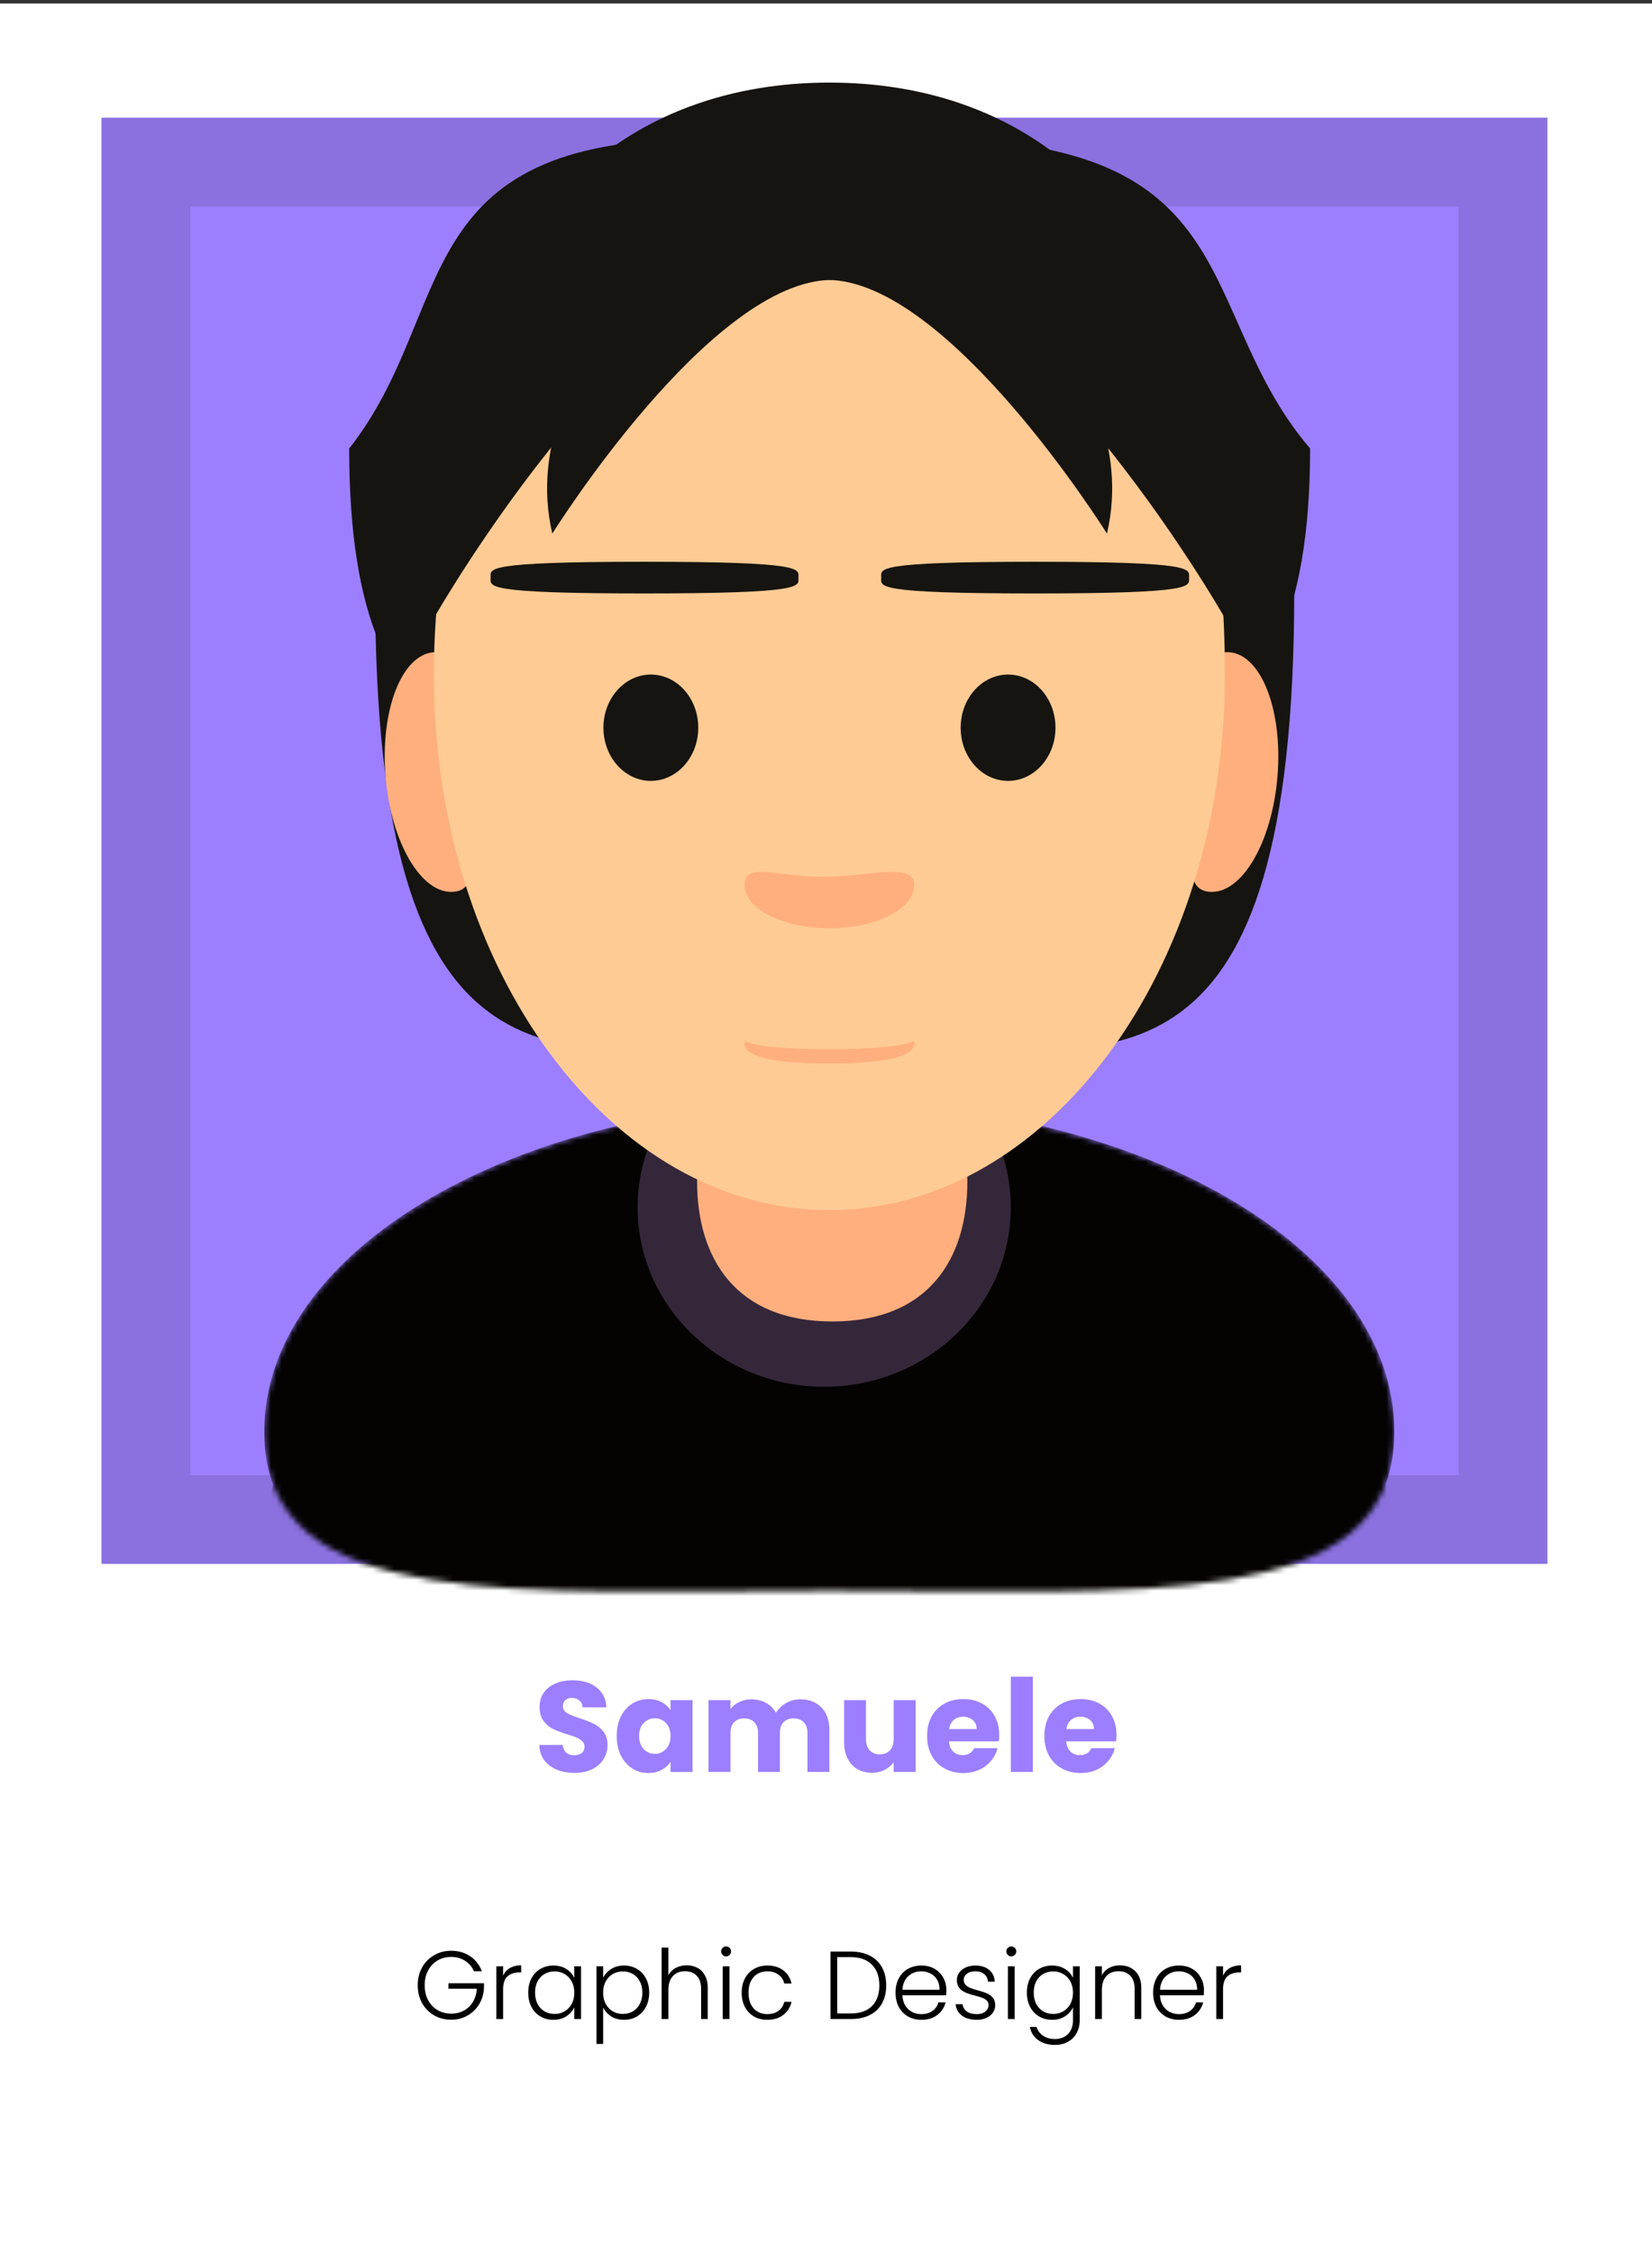
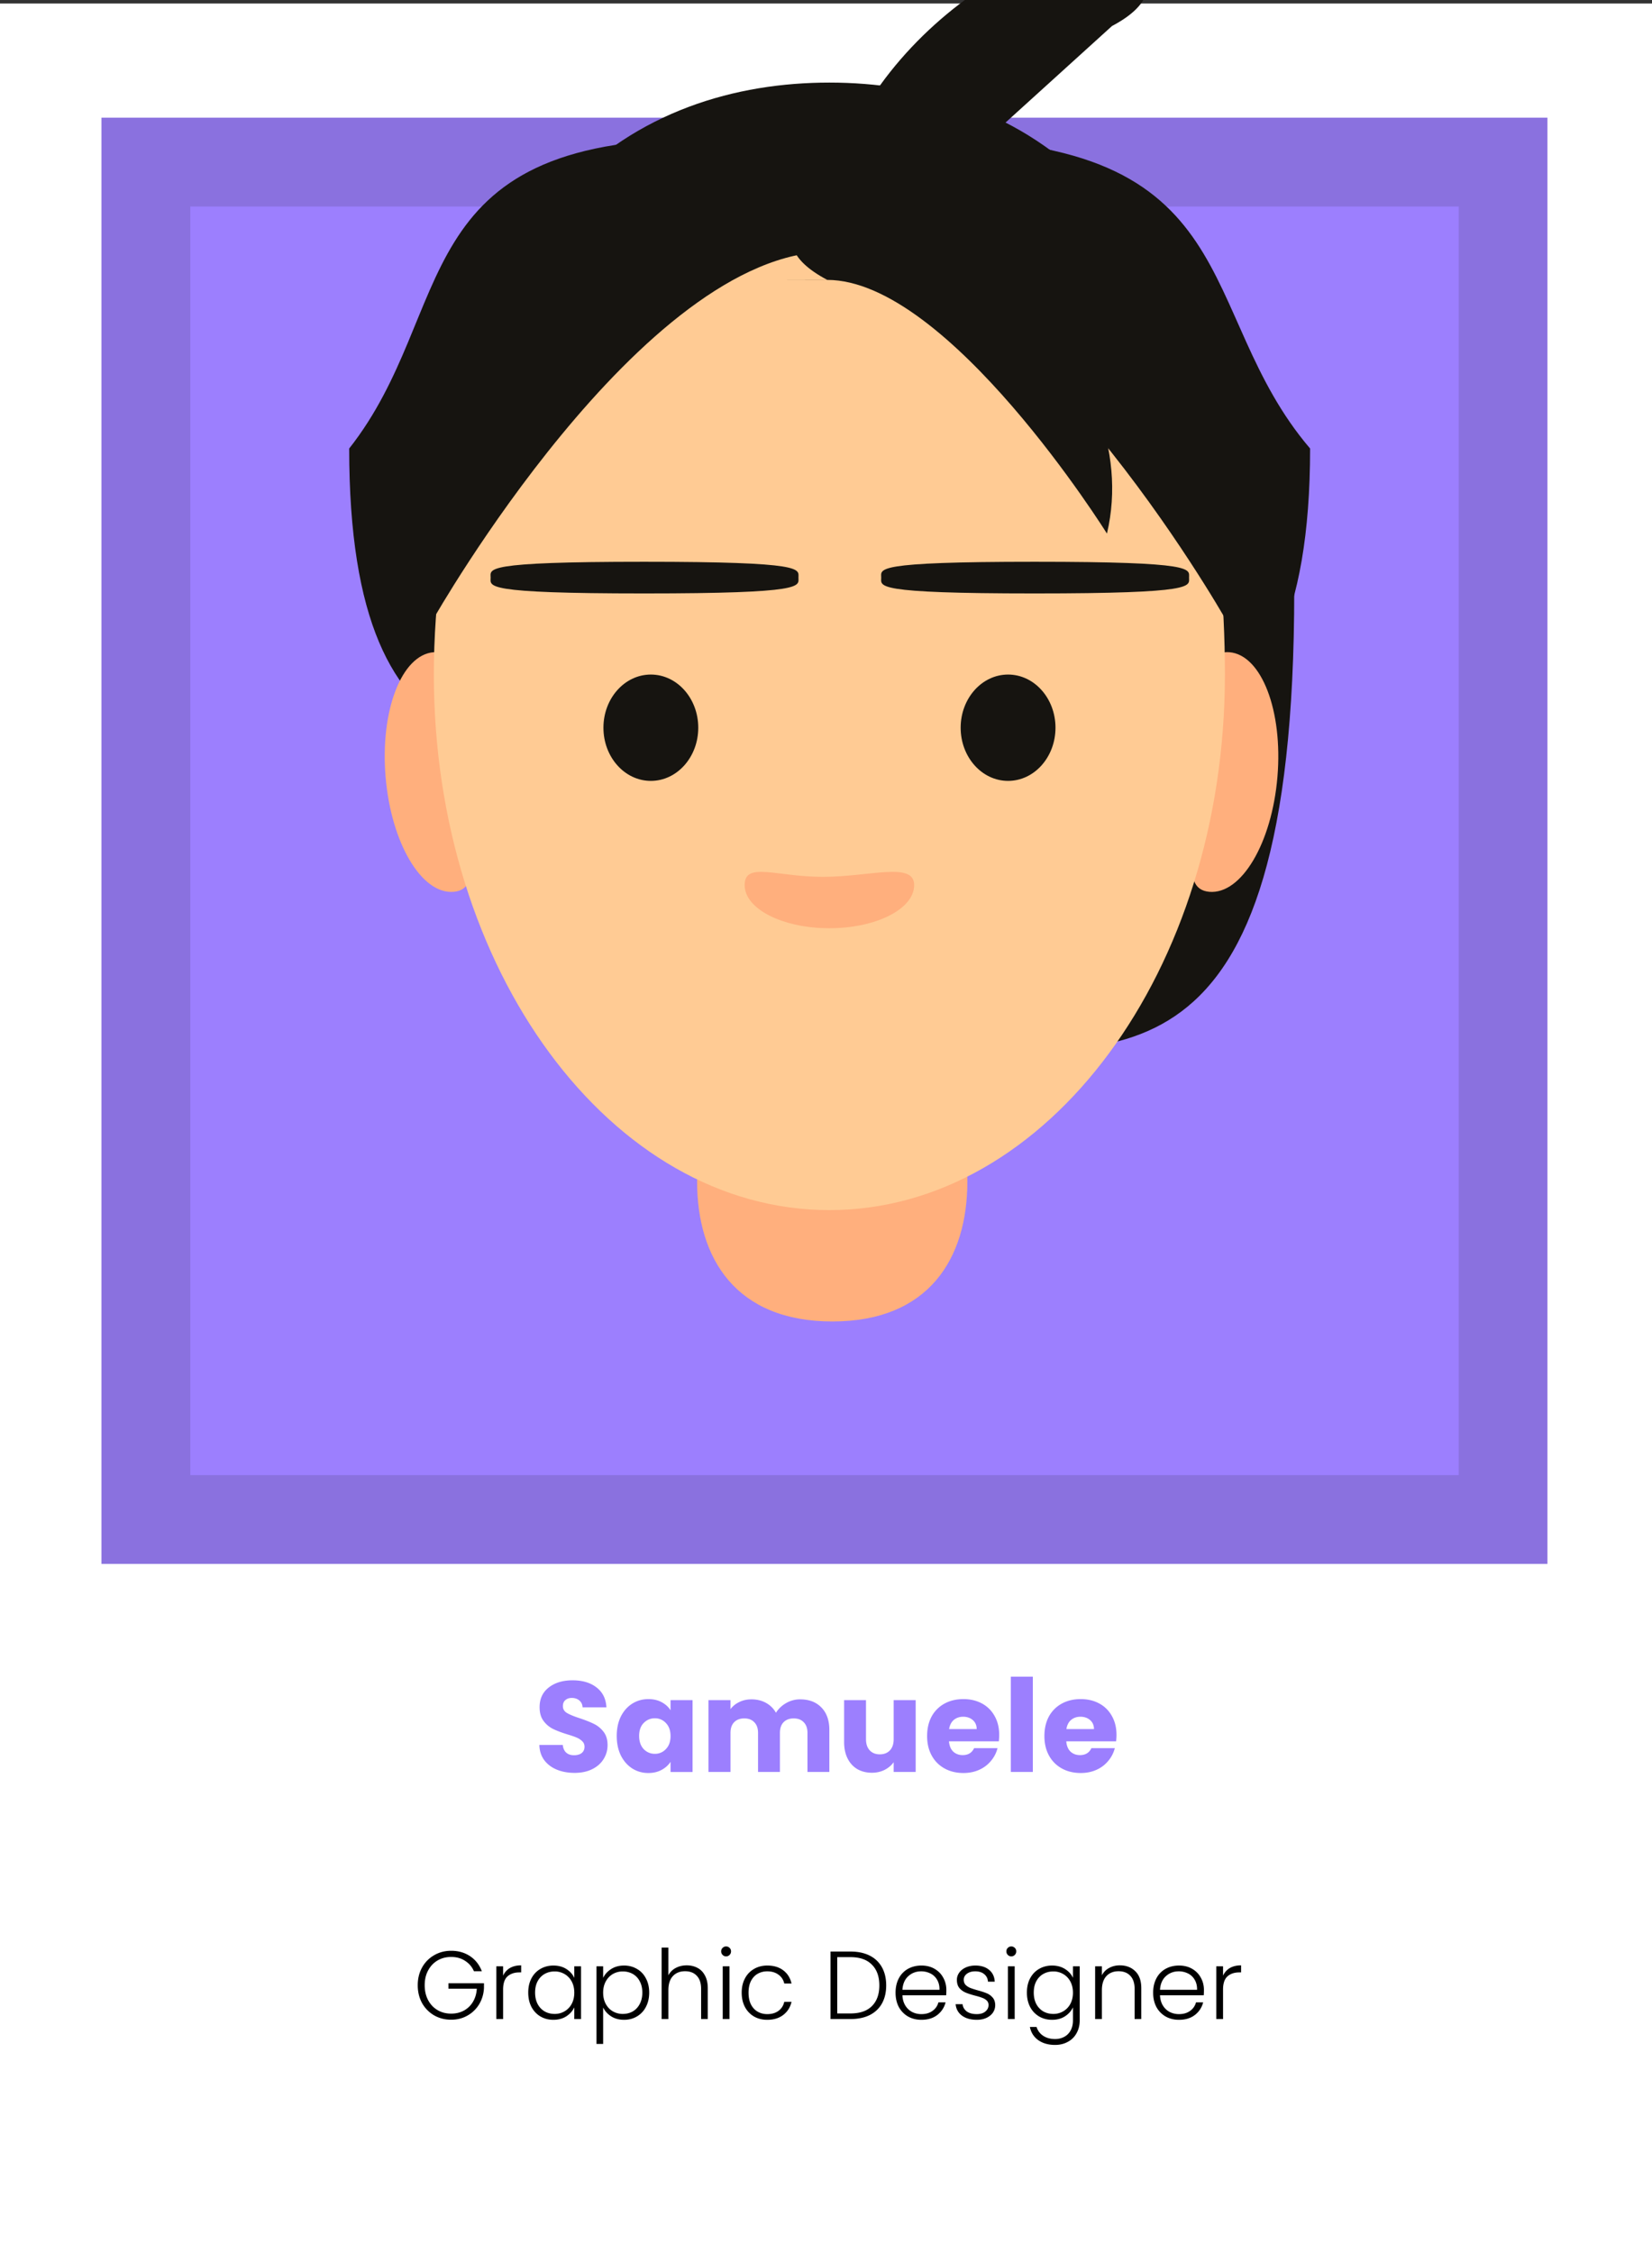
<svg xmlns="http://www.w3.org/2000/svg" width="308" height="420" fill="none">
  <rect width="100%" height="100%" fill="#333333" stroke="none" />
  <path fill="#fff" d="M0 .657h308V420H0z" />
  <path fill="#8A71DF" d="M18.914 21.94h269.592v269.592H18.914z" />
  <path fill="#9C7FFE" d="M35.48 38.495h236.484v236.484H35.48z" />
  <path fill="#161410" d="M65.102 83.61c0 64.123 32.224 57.711 65.737 57.711s60.681-25.838 60.681-57.711-27.168-57.712-60.681-57.712c-55.623 0-45.51 32.062-65.737 57.712" />
  <path fill="#161410" d="M244.257 83.61c0 64.123-34.91 57.711-71.215 57.711s-65.737-25.838-65.737-57.711 29.431-57.712 65.737-57.712c60.259 0 49.302 32.062 71.215 57.712" />
-   <path fill="#161410" d="M69.943 110.149c0 95.04 33.398 85.536 68.131 85.536 34.734 0 62.891-38.296 62.891-85.536s-28.157-85.537-62.891-85.537c-57.65 0-47.168 47.52-68.131 85.537" />
  <path fill="#161410" d="M241.299 110.149c0 95.04-33.397 85.536-68.131 85.536s-62.891-38.296-62.891-85.536 28.157-85.537 62.891-85.537c57.65 0 47.168 47.52 68.131 85.537" />
  <mask id="a" width="211" height="92" x="49" y="205" maskUnits="userSpaceOnUse" style="mask-type:alpha">
-     <path fill="#D9D9D9" d="M259.961 266.894c0 33.956-47.166 29.656-105.348 29.656s-105.347 4.3-105.347-29.656 47.165-61.482 105.347-61.482 105.348 27.527 105.348 61.482" />
-   </mask>
+     </mask>
  <g mask="url(#a)">
    <path fill="#040302" d="M259.961 266.894c0 33.956-47.166 29.656-105.348 29.656s-105.347 4.3-105.347-29.656 47.165-61.482 105.347-61.482 105.348 27.527 105.348 61.482" />
    <path fill="#040302" d="M259.961 287.663c0 33.955-47.166 29.656-105.348 29.656s-105.347 4.299-105.347-29.656c0-33.956 47.165-61.482 105.347-61.482s105.348 27.526 105.348 61.482" />
    <ellipse cx="153.665" cy="225.072" fill="#35273A" rx="34.786" ry="33.438" />
  </g>
  <path fill="#FFAF7D" d="M85.755 143.662c1.033 12.334 4.793 22.089-1.18 22.586-5.974.498-11.653-9.097-12.686-21.431s2.973-22.736 8.946-23.234c5.974-.497 3.888 9.745 4.92 22.079m138.544 0c-1.032 12.334-4.792 22.089 1.181 22.586 5.974.498 11.653-9.097 12.686-21.431s-2.973-22.736-8.947-23.234c-5.973-.497-3.887 9.745-4.92 22.079m-43.941 76.553c0 14.428-7.215 26.125-25.169 26.125-17.953 0-25.224-11.697-25.224-26.125s7.271-14.189 25.224-14.189c17.954 0 25.169-.239 25.169 14.189" />
  <path fill="#FFCB94" d="M228.374 125.742c0 55.138-33.016 99.837-73.744 99.837-40.727 0-73.743-44.699-73.743-99.837s31.604-115.6 73.743-99.837c52.674-10.512 73.744 44.699 73.744 99.837" />
  <path fill="#161410" d="M228.374 115.231s-38.835-68.309-73.744-68.309-73.743 68.309-73.743 68.309c0-78.663 38.834-99.836 73.743-99.836s73.744 21.173 73.744 99.836" />
-   <path fill="#FFAF7D" d="M170.43 194.222c0-.744.814 1.345-15.847 1.345s-15.742-2.089-15.742-1.345c0 .743-.919 4.037 15.742 4.037s15.847-3.294 15.847-4.037" />
  <path fill="#161410" d="M148.866 107.675c0 1.63 1.479 2.952-28.792 2.952-30.27 0-28.6-1.322-28.6-2.952 0-1.631-1.67-2.953 28.6-2.953s28.792 1.322 28.792 2.953m72.821 0c0 1.63 1.478 2.952-28.793 2.952s-28.6-1.322-28.6-2.952c0-1.631-1.671-2.953 28.6-2.953s28.793 1.322 28.793 2.953" />
  <path fill="#FFAF7D" d="M170.436 164.996c0 4.44-7.075 8.04-15.802 8.04s-15.802-3.6-15.802-8.04 5.878-1.539 14.605-1.539 16.999-2.901 16.999 1.539" />
  <ellipse cx="121.344" cy="135.657" fill="#161410" rx="8.84" ry="9.911" />
  <ellipse cx="187.946" cy="135.657" fill="#161410" rx="8.84" ry="9.911" />
-   <path fill="#161410" d="M155.147 52.16s22.639.017 0 .017-52.172 47.291-52.172 47.291c-7.453-31.528 29.533-63.055 52.172-63.055 0 0 14.906 7.867 0 15.747" />
+   <path fill="#161410" d="M155.147 52.16c-7.453-31.528 29.533-63.055 52.172-63.055 0 0 14.906 7.867 0 15.747" />
  <path fill="#161410" d="M154.209 52.16s-22.639.017 0 .017 52.171 47.291 52.171 47.291c7.453-31.528-29.532-63.055-52.171-63.055 0 0-14.906 7.867 0 15.747" />
  <path fill="#9C7FFE" d="M107.131 330.487q-1.848 0-3.312-.6t-2.352-1.776q-.864-1.176-.912-2.832h4.368q.096.936.648 1.44.552.48 1.44.48.912 0 1.44-.408.528-.432.528-1.176 0-.624-.432-1.032a3.2 3.2 0 0 0-1.032-.672q-.6-.264-1.728-.6-1.632-.504-2.664-1.008a4.9 4.9 0 0 1-1.776-1.488q-.744-.984-.744-2.568 0-2.352 1.704-3.672 1.704-1.344 4.44-1.344 2.784 0 4.488 1.344 1.704 1.32 1.824 3.696h-4.44q-.048-.816-.6-1.272-.552-.48-1.416-.48-.744 0-1.2.408-.456.384-.456 1.128 0 .816.768 1.272t2.4.984q1.632.552 2.64 1.056 1.032.504 1.776 1.464t.744 2.472q0 1.44-.744 2.616-.72 1.176-2.112 1.872t-3.288.696m7.854-6.888q0-2.064.768-3.624.792-1.56 2.136-2.4t3-.84q1.416 0 2.472.576 1.08.576 1.656 1.512v-1.896h4.104v13.392h-4.104v-1.896q-.6.936-1.68 1.512-1.056.576-2.472.576-1.632 0-2.976-.84-1.344-.864-2.136-2.424-.768-1.584-.768-3.648m10.032.024q0-1.536-.864-2.424a2.73 2.73 0 0 0-2.064-.888q-1.224 0-2.088.888-.84.864-.84 2.4t.84 2.448q.864.888 2.088.888a2.73 2.73 0 0 0 2.064-.888q.864-.888.864-2.424m24.161-6.84q2.496 0 3.96 1.512 1.488 1.512 1.488 4.2v7.824h-4.08v-7.272q0-1.296-.696-1.992-.672-.72-1.872-.72t-1.896.72q-.672.696-.672 1.992v7.272h-4.08v-7.272q0-1.296-.696-1.992-.672-.72-1.872-.72t-1.896.72q-.672.696-.672 1.992v7.272h-4.104v-13.392h4.104v1.68q.624-.84 1.632-1.32 1.008-.504 2.28-.504 1.512 0 2.688.648a4.63 4.63 0 0 1 1.872 1.848 5.4 5.4 0 0 1 1.896-1.8 5.1 5.1 0 0 1 2.616-.696m21.542.144v13.392h-4.104v-1.824q-.624.888-1.704 1.44-1.056.528-2.352.528-1.536 0-2.712-.672-1.176-.696-1.824-1.992t-.648-3.048v-7.824h4.08v7.272q0 1.344.696 2.088t1.872.744q1.2 0 1.896-.744t.696-2.088v-7.272zm15.572 6.48q0 .576-.072 1.2h-9.288q.096 1.248.792 1.92.72.648 1.752.648 1.536 0 2.136-1.296h4.368a5.9 5.9 0 0 1-1.224 2.376 5.96 5.96 0 0 1-2.184 1.656q-1.32.6-2.952.6-1.968 0-3.504-.84a6 6 0 0 1-2.4-2.4q-.864-1.56-.864-3.648t.84-3.648a6 6 0 0 1 2.4-2.4q1.536-.84 3.528-.84 1.944 0 3.456.816a5.8 5.8 0 0 1 2.352 2.328q.864 1.512.864 3.528m-4.2-1.08q0-1.056-.72-1.68t-1.8-.624q-1.032 0-1.752.6-.696.6-.864 1.704zm10.469-9.768v17.76h-4.104v-17.76zm15.598 10.848q0 .576-.072 1.2h-9.288q.096 1.248.792 1.92.72.648 1.752.648 1.536 0 2.136-1.296h4.368a5.9 5.9 0 0 1-1.224 2.376 5.96 5.96 0 0 1-2.184 1.656q-1.32.6-2.952.6-1.968 0-3.504-.84a6 6 0 0 1-2.4-2.4q-.864-1.56-.864-3.648t.84-3.648a6 6 0 0 1 2.4-2.4q1.536-.84 3.528-.84 1.944 0 3.456.816a5.8 5.8 0 0 1 2.352 2.328q.864 1.512.864 3.528m-4.2-1.08q0-1.056-.72-1.68t-1.8-.624q-1.032 0-1.752.6-.696.6-.864 1.704z" />
  <path fill="#000" d="M88.36 367.466a4.23 4.23 0 0 0-1.656-1.944q-1.098-.72-2.592-.72-1.404 0-2.52.648t-1.764 1.854q-.649 1.188-.648 2.772 0 1.584.647 2.79.649 1.206 1.764 1.854 1.118.648 2.52.648 1.314 0 2.358-.558a4.4 4.4 0 0 0 1.693-1.62q.647-1.062.737-2.466h-5.291v-1.026h6.623v.918q-.09 1.656-.9 3.006a5.9 5.9 0 0 1-2.178 2.106q-1.35.774-3.041.774-1.746 0-3.168-.81a6.05 6.05 0 0 1-2.25-2.286q-.81-1.476-.81-3.33t.81-3.312a5.9 5.9 0 0 1 2.25-2.286q1.421-.828 3.168-.828 2.016 0 3.528 1.008 1.511 1.008 2.195 2.808zm5.44.828a3.1 3.1 0 0 1 1.26-1.422q.864-.504 2.106-.504v1.314h-.342q-1.368 0-2.196.738t-.828 2.466v5.49h-1.26v-9.828h1.26zm4.685 3.15q0-1.512.594-2.646.612-1.152 1.674-1.764 1.08-.63 2.43-.63 1.404 0 2.412.648 1.026.648 1.476 1.656v-2.16h1.26v9.828h-1.26v-2.178q-.468 1.008-1.494 1.674-1.008.648-2.412.648-1.332 0-2.412-.63-1.062-.63-1.674-1.782-.594-1.152-.594-2.664m8.586.018q0-1.188-.486-2.088a3.45 3.45 0 0 0-1.332-1.386 3.56 3.56 0 0 0-1.836-.486q-1.044 0-1.872.468t-1.314 1.368q-.468.882-.468 2.106 0 1.206.468 2.124.486.9 1.314 1.386.828.468 1.872.468a3.56 3.56 0 0 0 1.836-.486 3.45 3.45 0 0 0 1.332-1.386q.486-.9.486-2.088m5.379-2.754q.468-.99 1.476-1.638 1.026-.666 2.43-.666 1.332 0 2.394.63 1.08.612 1.674 1.764.612 1.134.612 2.646t-.612 2.664a4.3 4.3 0 0 1-1.674 1.782q-1.062.63-2.394.63-1.386 0-2.412-.648-1.026-.666-1.494-1.656v6.804h-1.242v-14.472h1.242zm7.308 2.736q0-1.224-.486-2.106a3.25 3.25 0 0 0-1.296-1.368q-.828-.468-1.872-.468-1.008 0-1.854.486-.828.486-1.314 1.386t-.486 2.088.486 2.088 1.314 1.386a3.66 3.66 0 0 0 1.854.486q1.044 0 1.872-.468a3.37 3.37 0 0 0 1.296-1.386q.486-.918.486-2.124m8.276-5.076q1.116 0 1.998.468.9.468 1.404 1.44.522.954.522 2.34v5.76h-1.242v-5.616q0-1.602-.81-2.448-.792-.846-2.178-.846-1.422 0-2.268.9t-.846 2.646v5.364h-1.26v-13.32h1.26v5.166a3.27 3.27 0 0 1 1.368-1.368q.918-.486 2.052-.486m7.341-1.674a.88.88 0 0 1-.648-.27.9.9 0 0 1-.27-.666q0-.396.27-.648.27-.27.648-.27t.648.27q.27.252.27.648t-.27.666a.88.88 0 0 1-.648.27m.63 1.854v9.828h-1.26v-9.828zm2.277 4.914q0-1.53.612-2.664a4.3 4.3 0 0 1 1.692-1.764q1.08-.63 2.466-.63 1.818 0 2.988.9 1.188.9 1.53 2.448h-1.35q-.252-1.062-1.098-1.656-.828-.612-2.07-.612-.99 0-1.782.45t-1.26 1.35q-.45.882-.45 2.178t.45 2.196q.468.9 1.26 1.35t1.782.45q1.242 0 2.07-.594.846-.612 1.098-1.692h1.35q-.342 1.512-1.53 2.43t-2.988.918q-1.386 0-2.466-.612a4.44 4.44 0 0 1-1.692-1.764q-.612-1.152-.612-2.682m20.28-7.668q2.088 0 3.582.756a5.3 5.3 0 0 1 2.286 2.178q.792 1.422.792 3.384 0 1.944-.792 3.366-.792 1.404-2.286 2.16-1.494.738-3.582.738h-3.726v-12.582zm0 11.538q2.628 0 3.996-1.368 1.386-1.386 1.386-3.852 0-2.484-1.386-3.87-1.368-1.404-3.996-1.404h-2.466v10.494zm17.875-4.374q0 .648-.036.99h-8.154q.054 1.116.54 1.908t1.278 1.206a3.8 3.8 0 0 0 1.728.396q1.224 0 2.052-.594.846-.594 1.116-1.602h1.332a4.2 4.2 0 0 1-1.548 2.358q-1.17.9-2.952.9-1.386 0-2.484-.612a4.5 4.5 0 0 1-1.728-1.764q-.612-1.152-.612-2.682t.612-2.682a4.25 4.25 0 0 1 1.71-1.764q1.098-.612 2.502-.612t2.448.612q1.062.612 1.62 1.656.576 1.026.576 2.286m-1.278-.036q.018-1.098-.45-1.872a2.9 2.9 0 0 0-1.242-1.17 3.8 3.8 0 0 0-1.728-.396q-1.404 0-2.394.9t-1.098 2.538zm6.968 5.598q-1.692 0-2.772-.774-1.062-.792-1.188-2.142h1.296q.09.828.774 1.35.702.504 1.872.504 1.026 0 1.602-.486.594-.486.594-1.206 0-.504-.324-.828a2.2 2.2 0 0 0-.828-.504q-.486-.198-1.332-.414-1.098-.288-1.782-.576a3.16 3.16 0 0 1-1.17-.846q-.468-.576-.468-1.53 0-.72.432-1.332t1.224-.972 1.8-.36q1.584 0 2.556.81.972.792 1.044 2.196h-1.26q-.054-.864-.684-1.386-.612-.54-1.692-.54-.954 0-1.548.45t-.594 1.116q0 .576.342.954.36.36.882.576.522.198 1.404.45 1.062.288 1.692.558t1.08.792.468 1.386q0 .792-.432 1.422-.432.612-1.206.972t-1.782.36m6.422-11.826a.88.88 0 0 1-.648-.27.9.9 0 0 1-.27-.666q0-.396.27-.648.27-.27.648-.27t.648.27q.27.252.27.648t-.27.666a.88.88 0 0 1-.648.27m.63 1.854v9.828h-1.26v-9.828zm6.975-.144q1.386 0 2.412.648t1.476 1.638v-2.142h1.26v10.08q0 1.35-.594 2.394a3.93 3.93 0 0 1-1.62 1.602q-1.044.576-2.376.576-1.89 0-3.15-.9-1.242-.9-1.548-2.448h1.242q.324 1.026 1.224 1.638.918.612 2.232.612.954 0 1.71-.414.756-.396 1.188-1.188t.432-1.872v-2.43q-.468 1.008-1.494 1.674-1.008.648-2.394.648-1.35 0-2.43-.63a4.45 4.45 0 0 1-1.674-1.782q-.594-1.152-.594-2.664t.594-2.646q.612-1.152 1.674-1.764 1.08-.63 2.43-.63m3.888 5.058q0-1.188-.486-2.088a3.45 3.45 0 0 0-1.332-1.386 3.56 3.56 0 0 0-1.836-.486q-1.044 0-1.872.468t-1.314 1.368q-.468.882-.468 2.106 0 1.206.468 2.124.486.9 1.314 1.386.828.468 1.872.468a3.56 3.56 0 0 0 1.836-.486 3.45 3.45 0 0 0 1.332-1.386q.486-.9.486-2.088m8.744-5.094q1.764 0 2.88 1.098 1.116 1.08 1.116 3.15v5.76h-1.242v-5.616q0-1.602-.81-2.448-.792-.846-2.178-.846-1.422 0-2.268.9t-.846 2.646v5.364h-1.26v-9.828h1.26v1.674q.468-.9 1.35-1.368.882-.486 1.998-.486m15.675 4.59q0 .648-.036.99h-8.154q.054 1.116.54 1.908t1.278 1.206a3.8 3.8 0 0 0 1.728.396q1.224 0 2.052-.594.846-.594 1.116-1.602h1.332a4.2 4.2 0 0 1-1.548 2.358q-1.17.9-2.952.9-1.386 0-2.484-.612a4.5 4.5 0 0 1-1.728-1.764q-.612-1.152-.612-2.682t.612-2.682a4.25 4.25 0 0 1 1.71-1.764q1.098-.612 2.502-.612t2.448.612q1.062.612 1.62 1.656.576 1.026.576 2.286m-1.278-.036q.018-1.098-.45-1.872a2.9 2.9 0 0 0-1.242-1.17 3.8 3.8 0 0 0-1.728-.396q-1.404 0-2.394.9t-1.098 2.538zm4.843-2.628a3.1 3.1 0 0 1 1.26-1.422q.864-.504 2.106-.504v1.314h-.342q-1.368 0-2.196.738t-.828 2.466v5.49h-1.26v-9.828h1.26z" />
</svg>